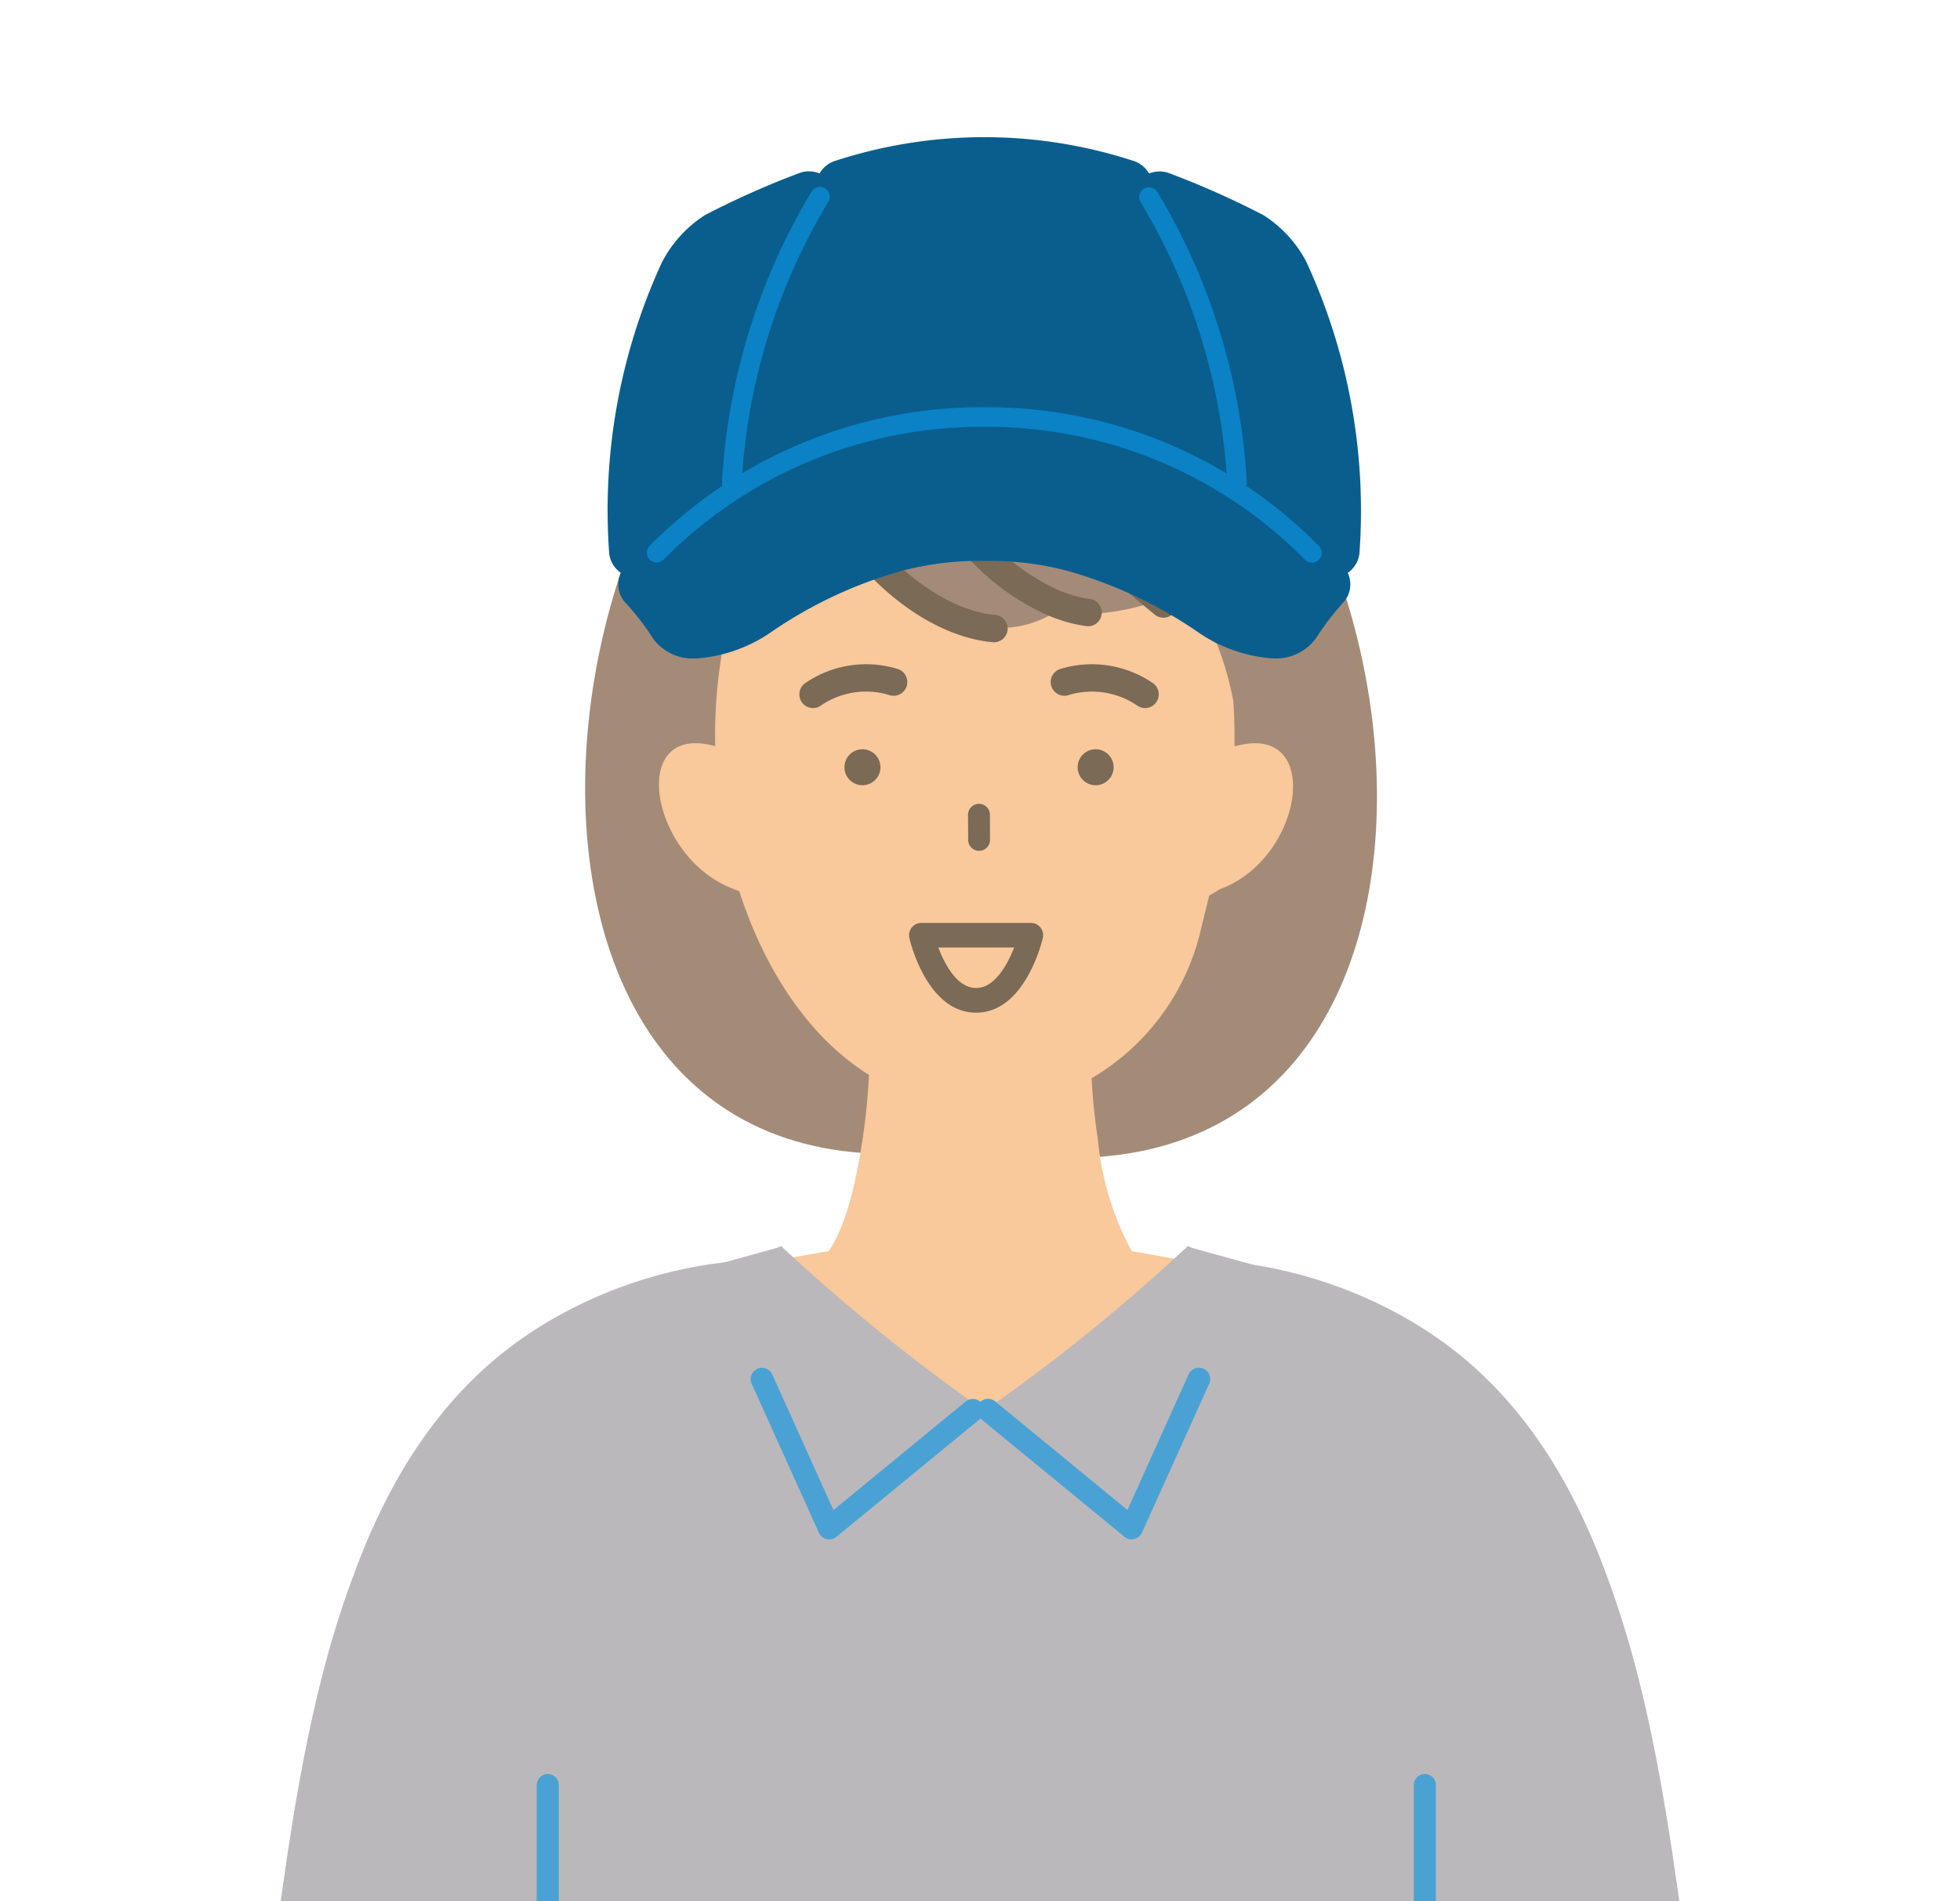
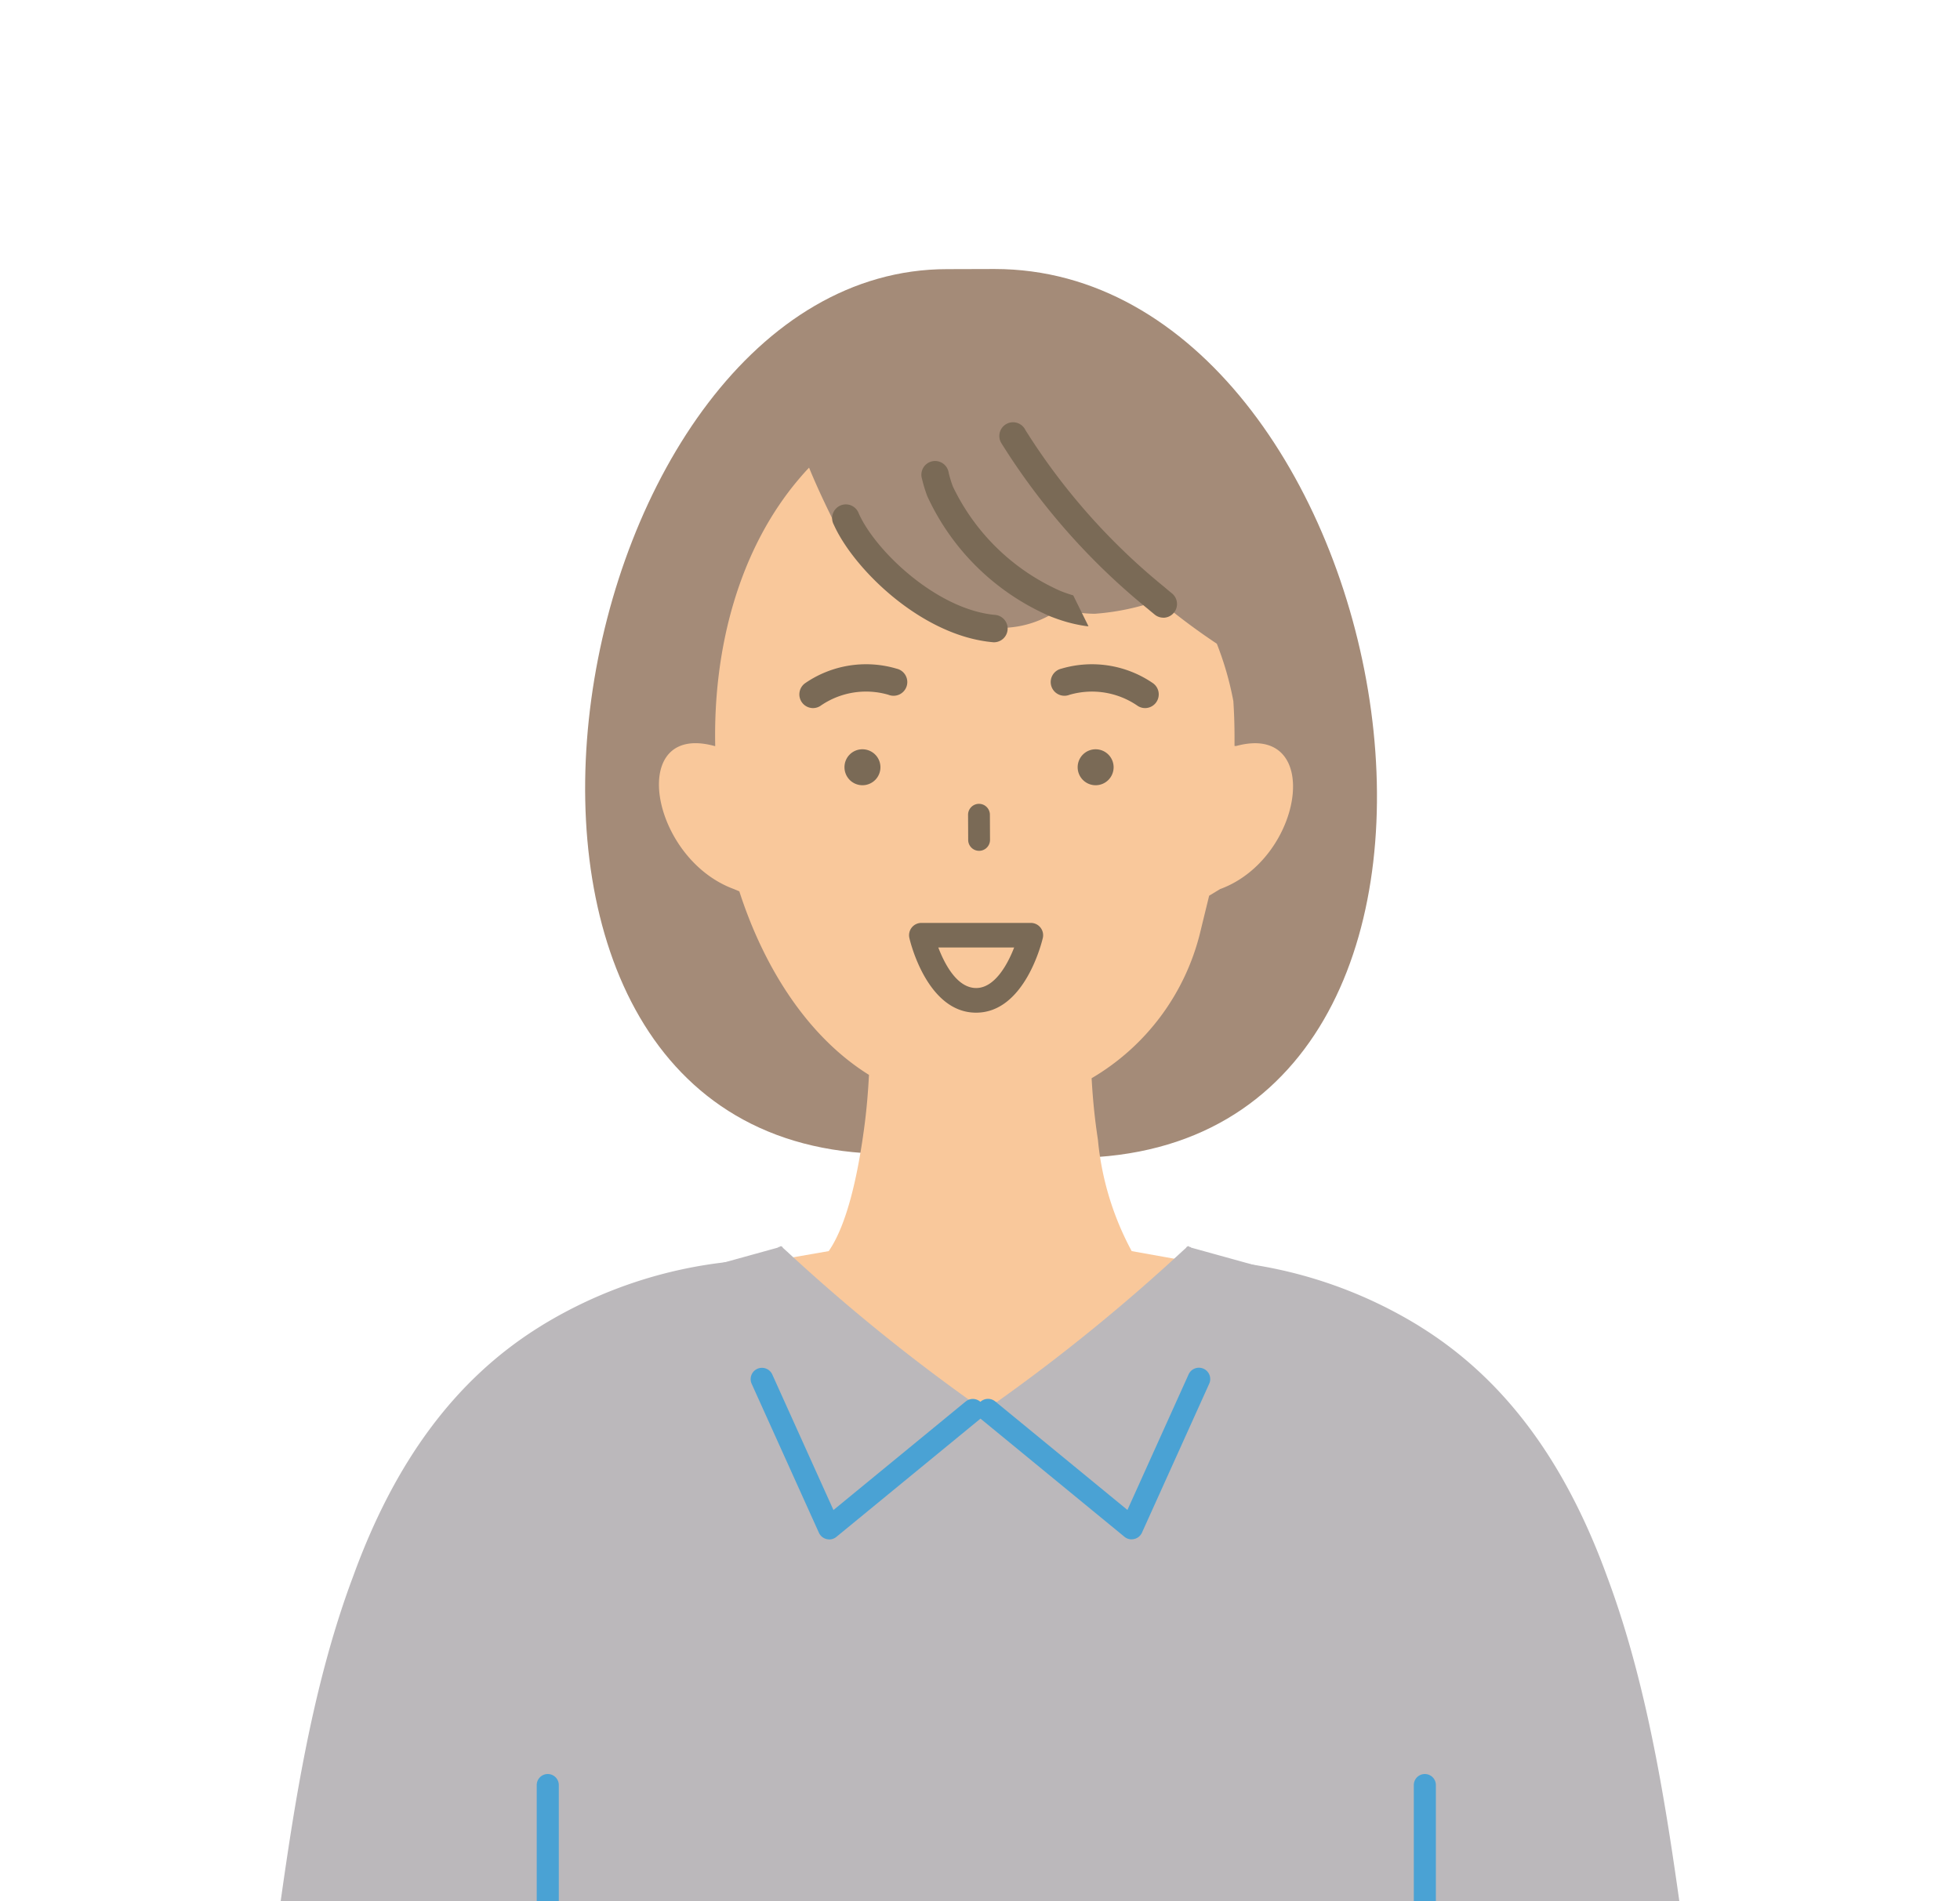
<svg xmlns="http://www.w3.org/2000/svg" width="100" height="97" viewBox="0 0 100 97">
  <defs>
    <style>.a{fill:#fff;stroke:#707070;}.b{fill:none;}.c{clip-path:url(#a);}.d{clip-path:url(#b);}.e{fill:#a48b78;}.f{fill:#f9c89b;}.g{fill:#7a6a56;}.h{fill:#bbb8bb;}.i{fill:#4aa2d4;}.j{clip-path:url(#c);}.k{fill:#095e8e;}.l{fill:#0a82c5;}.m{clip-path:url(#d);}</style>
    <clipPath id="a">
      <rect class="a" width="100" height="97" transform="translate(978 1030)" />
    </clipPath>
    <clipPath id="b">
      <rect class="b" width="72.346" height="113.03" />
    </clipPath>
    <clipPath id="c">
-       <rect class="b" width="38.436" height="26.597" />
-     </clipPath>
+       </clipPath>
    <clipPath id="d">
      <rect class="b" width="26.778" height="15.576" />
    </clipPath>
  </defs>
  <g transform="translate(-978 -1030)">
    <g class="c">
      <g transform="translate(991.827 1043.725)">
        <g class="d">
          <path class="e" d="M135.207,44.936c-.008.055-.018.113-.025.171-23.1-1.6-15.315-45.1,4.288-45.1L141.886,0c20.6,0,28.683,43.645,5.277,45.309-.019-.13-.039-.254-.056-.372Z" transform="translate(-104.972 0.001)" />
          <path class="f" d="M178.9,90.7h-.079c0-.143,0-.287,0-.432,0-.626-.02-1.247-.06-1.857a16,16,0,0,0-.843-2.928v0a33.58,33.58,0,0,1-2.811-2.089l-.152-.126a12.447,12.447,0,0,1-3.262.687,6.269,6.269,0,0,1-1.765-.264,5.16,5.16,0,0,1-2.723.975c-3.808.644-7.867-3.252-8.891-5.537-.066-.145-.687-1.37-1.2-2.63-.163.17-.321.347-.473.526-3.086,3.6-4.423,8.652-4.315,13.678h-.037c-4.476-1.226-3.278,5.736.993,7.3l.274.117c1.3,4.023,3.567,7.467,6.614,9.363-.038.749-.113,1.8-.276,2.936-.008.057-.018.117-.025.177-.277,1.914-.79,4.491-1.753,5.88l-4.031.7c.945,3.451,6.884,7.975,11.7,7.975s10.757-4.522,11.7-7.975l-3.91-.7a14.854,14.854,0,0,1-1.722-5.67c-.019-.135-.039-.264-.056-.386-.151-1.056-.227-2.033-.267-2.766a11.9,11.9,0,0,0,5.547-7.472c.054-.226.449-1.84.449-1.84l.557-.338c4.271-1.559,5.291-8.522.816-7.3" transform="translate(-129.662 -66.362)" />
          <path class="g" d="M289.091,69.319a.7.7,0,0,1-.441-.157l-.086-.071-.148-.122-.011-.009-.127-.107a34.185,34.185,0,0,1-7.439-8.417.7.7,0,1,1,1.214-.69,32.747,32.747,0,0,0,7.12,8.035l.116.1.012.01.157.13.075.061a.7.7,0,0,1-.442,1.239" transform="translate(-243.562 -51.526)" />
-           <path class="g" d="M259.137,82.763a.7.7,0,0,1-.094-.006,7.361,7.361,0,0,1-1.078-.231c-.264-.078-.516-.166-.774-.268a12.248,12.248,0,0,1-6.279-6.134,7.1,7.1,0,0,1-.269-.884.7.7,0,1,1,1.36-.314,5.733,5.733,0,0,0,.217.71,11.032,11.032,0,0,0,5.49,5.326c.216.086.429.16.649.225a5.95,5.95,0,0,0,.87.186.7.7,0,0,1-.092,1.39" transform="translate(-217.429 -64.532)" />
+           <path class="g" d="M259.137,82.763a.7.7,0,0,1-.094-.006,7.361,7.361,0,0,1-1.078-.231c-.264-.078-.516-.166-.774-.268a12.248,12.248,0,0,1-6.279-6.134,7.1,7.1,0,0,1-.269-.884.7.7,0,1,1,1.36-.314,5.733,5.733,0,0,0,.217.71,11.032,11.032,0,0,0,5.49,5.326c.216.086.429.16.649.225" transform="translate(-217.429 -64.532)" />
          <path class="g" d="M224.59,98.064l-.059,0c-3.653-.308-7.135-3.742-8.145-6a.7.7,0,1,1,1.274-.57c.871,1.944,4.026,4.928,6.988,5.177a.7.7,0,0,1-.058,1.393" transform="translate(-187.672 -79.017)" />
          <path class="f" d="M37.822,653.349h-.768L25.5,652.076l-.112,1.073,0,.063c-.159,5.934.693,16.692,1.543,24.781h0a.822.822,0,0,0,.909.73l1.354,0,3.2,0,5.475.007v-.815c0-.008-.034-18.189-.044-23.761Z" transform="translate(-22.005 -565.707)" />
          <path class="f" d="M438.046,652.076l-11.555,1.273h-.77l0,.813c-.01,5.572-.044,23.753-.044,23.761v.815l5.475-.007,3.2,0,1.354,0a.822.822,0,0,0,.908-.73h0c.85-8.089,1.7-18.846,1.543-24.781Z" transform="translate(-369.294 -565.707)" />
          <path class="h" d="M72.339,418.445q-.111-.789-.223-1.6c-.814-5.878-1.736-12.54-3.952-18.457-2.134-5.869-5.211-10.011-9.4-12.659l-.236-.149a22.947,22.947,0,0,0-9.725-3.261.826.826,0,0,0-.092-.005h-.887a.814.814,0,0,0-.784.592c-.99,3.5-7.159,7.078-10.861,7.1-3.712-.023-9.882-3.605-10.871-7.1a.814.814,0,0,0-.783-.592h-.888a.826.826,0,0,0-.092.005,22.937,22.937,0,0,0-9.717,3.256l-.236.148c-4.2,2.654-7.274,6.8-9.4,12.658C1.966,404.3,1.044,410.967.231,416.845q-.112.811-.223,1.6a.814.814,0,0,0,.718.923l2.916.32a.8.8,0,0,0,.179.1.813.813,0,0,0,.616-.009l9.858,1.086.032,17.083v5.932a.87.87,0,0,0,.25.589.814.814,0,0,0,.576.239l21.022-.006,21.023.006h0a.843.843,0,0,0,.825-.827v-5.931l.032-17.085,9.858-1.086a.819.819,0,0,0,.617.006.8.8,0,0,0,.174-.094l2.92-.32a.814.814,0,0,0,.718-.923" transform="translate(0 -331.676)" />
          <path class="i" d="M440.767,591.849a.563.563,0,0,1-.563-.563V580.367a.563.563,0,0,1,1.126,0v10.919a.563.563,0,0,1-.563.563" transform="translate(-381.898 -503.008)" />
          <path class="i" d="M102.919,591.849a.563.563,0,0,1-.563-.563V580.367a.563.563,0,0,1,1.126,0v10.919a.563.563,0,0,1-.563.563" transform="translate(-88.799 -503.008)" />
          <path class="g" d="M249.167,256.5c-2.5,0-3.368-3.655-3.4-3.811a.628.628,0,0,1,.612-.769h5.584a.628.628,0,0,1,.612.769c-.036.156-.907,3.811-3.4,3.811m-1.932-3.324c.32.84.956,2.067,1.932,2.067.929,0,1.59-1.168,1.937-2.067Z" transform="translate(-213.197 -218.553)" />
          <path class="g" d="M269.063,208.45a.558.558,0,0,1-.558-.556l-.006-1.281a.559.559,0,0,1,.556-.561h0a.558.558,0,0,1,.558.556l.006,1.281a.558.558,0,0,1-.556.561Z" transform="translate(-232.935 -178.761)" />
          <path class="g" d="M311.644,185.033a.917.917,0,1,1-.917.917.915.915,0,0,1,.917-.917" transform="translate(-269.571 -160.525)" />
          <path class="g" d="M221.822,185.033a.917.917,0,1,1-.917.917.911.911,0,0,1,.917-.917" transform="translate(-191.646 -160.525)" />
          <path class="g" d="M204.191,154.446a.7.7,0,0,1-.371-1.29,5.483,5.483,0,0,1,4.64-.721.7.7,0,1,1-.417,1.332,4.077,4.077,0,0,0-3.483.573.7.7,0,0,1-.369.106" transform="translate(-176.54 -132.04)" />
          <path class="g" d="M305.493,154.449a.7.7,0,0,1-.369-.106,4.1,4.1,0,0,0-3.491-.572.7.7,0,1,1-.415-1.333,5.5,5.5,0,0,1,4.646.721.7.7,0,0,1-.37,1.29" transform="translate(-260.895 -132.043)" />
          <path class="h" d="M183.95,384.063a30.057,30.057,0,0,0-.709-5.3,17.691,17.691,0,0,0-.707-2.314l-.109-.024c-.037.035-.085.079-.141.128a96.483,96.483,0,0,1-9.57,7.793h-1.339a94.91,94.91,0,0,1-9.427-7.664l-.21-.19-.055-.074-.021.006-.036-.033-.07.059,0,0-5.24,1.451,1.5,3.7,2.721-.843c-.14,1.071-.227,2.221-.266,3.439-.3,9.383,2.252,22.776,5.664,34.833l12.121.2c3.725-12,6.412-25.493,5.9-35.175" transform="translate(-135.612 -326.538)" />
          <path class="h" d="M184.314,384.063a30.056,30.056,0,0,1,.709-5.3,17.7,17.7,0,0,1,.706-2.314l.109-.024c.037.035.085.079.141.128a96.488,96.488,0,0,0,9.57,7.793h1.339a94.909,94.909,0,0,0,9.427-7.664l.21-.19.055-.074.021.006.036-.033.07.059,0,0,5.24,1.451-1.5,3.7-2.721-.843c.14,1.071.227,2.221.266,3.439.3,9.383-2.252,22.776-5.664,34.833l-12.121.2c-3.725-12-6.412-25.493-5.9-35.175" transform="translate(-159.846 -326.538)" />
          <path class="i" d="M188.764,432.048a.605.605,0,0,1-.131-.015.579.579,0,0,1-.395-.325l-3.431-7.6a.577.577,0,0,1,1.052-.475l3.121,6.917,6.745-5.537a.577.577,0,1,1,.733.892l-7.328,6.014a.576.576,0,0,1-.366.132" transform="translate(-160.284 -367.224)" />
          <path class="i" d="M279.752,432.049a.58.58,0,0,1-.366-.131l-7.328-6.015a.577.577,0,0,1,.733-.893l6.745,5.537,3.121-6.917a.577.577,0,0,1,1.052.475l-3.431,7.6a.577.577,0,0,1-.395.325.6.6,0,0,1-.132.015" transform="translate(-235.841 -367.226)" />
        </g>
      </g>
    </g>
    <g transform="translate(1009 1037)">
      <g class="j" transform="translate(0 0)">
        <path class="k" d="M35.92,6.4a6.255,6.255,0,0,0-2.063-2.3,1.516,1.516,0,0,0-.2-.122,44.453,44.453,0,0,0-4.727-2.1,1.414,1.414,0,0,0-1.551.379A1.375,1.375,0,0,0,27.2,3.819a31.285,31.285,0,0,1,3.363,10.008,23.411,23.411,0,0,1,.264,3.6,1.383,1.383,0,0,0,.714,1.213,23.038,23.038,0,0,1,4.713,3.484,1.415,1.415,0,0,0,1.477.3,1.387,1.387,0,0,0,.9-1.2A30.307,30.307,0,0,0,35.92,6.4" transform="translate(-0.268 -0.038)" />
        <path class="k" d="M9.769,1.873a44.294,44.294,0,0,0-4.725,2.1,1.239,1.239,0,0,0-.121.069A6.294,6.294,0,0,0,2.754,6.459,30.265,30.265,0,0,0,.077,21.223a1.388,1.388,0,0,0,.9,1.2,1.415,1.415,0,0,0,1.477-.3A23.038,23.038,0,0,1,7.1,18.673,1.383,1.383,0,0,0,7.878,17.5a1.026,1.026,0,0,0,0-.111,23.388,23.388,0,0,1,.264-3.56A31.28,31.28,0,0,1,11.508,3.82a1.374,1.374,0,0,0-.187-1.569,1.413,1.413,0,0,0-1.551-.379" transform="translate(0 -0.038)" />
        <path class="k" d="M27.673,1.829a1.4,1.4,0,0,0-.773-.617,24.541,24.541,0,0,0-15.237,0,1.4,1.4,0,0,0-.773.617A32.542,32.542,0,0,0,6.394,16.662a1.384,1.384,0,0,0,.627,1.229,1.417,1.417,0,0,0,1.389.089,24.915,24.915,0,0,1,21.74,0,1.406,1.406,0,0,0,.614.141c.037,0,.072,0,.108,0a1.393,1.393,0,0,0,1.3-1.455,32.544,32.544,0,0,0-4.5-14.833" transform="translate(-0.063 0)" />
        <path class="k" d="M37.5,22.169a25.431,25.431,0,0,0-18.27-7.579A25.553,25.553,0,0,0,.947,22.166a1.375,1.375,0,0,0-.03,1.9A12.87,12.87,0,0,1,2.29,25.842l.018.027a2.5,2.5,0,0,0,2.2,1.04c.04,0,.08,0,.121-.006a7.662,7.662,0,0,0,3.742-1.353,22.437,22.437,0,0,1,6.606-3.1,15.673,15.673,0,0,1,4.283-.518,15.529,15.529,0,0,1,4.216.512,22.436,22.436,0,0,1,6.618,3.1A7.658,7.658,0,0,0,33.842,26.9q.059.006.119.006a2.511,2.511,0,0,0,2.213-1.068,13.3,13.3,0,0,1,1.365-1.78,1.376,1.376,0,0,0-.035-1.893" transform="translate(-0.005 -0.312)" />
-         <path class="l" d="M35.961,22.021a.5.5,0,0,1-.357-.15,22.767,22.767,0,0,0-16.349-6.781h-.006A22.823,22.823,0,0,0,2.881,21.868a.5.5,0,0,1-.714-.7,23.829,23.829,0,0,1,17.084-7.079,23.77,23.77,0,0,1,17.067,7.082.5.5,0,0,1-.357.85Z" transform="translate(-0.025 -0.312)" />
        <g transform="translate(5.836 2.545)">
          <g class="m" transform="translate(0 0)">
-             <path class="l" d="M26.278,15.592a.5.5,0,0,1-.5-.473A31.246,31.246,0,0,0,21.35.762a.5.5,0,0,1,.856-.516,32.25,32.25,0,0,1,4.571,14.819.5.5,0,0,1-.472.527Z" transform="translate(0 -0.008)" />
            <path class="l" d="M.5,15.588H.473A.5.5,0,0,1,0,15.061,32.257,32.257,0,0,1,4.568.242a.5.5,0,1,1,.857.516A31.253,31.253,0,0,0,1,15.116.5.5,0,0,1,.5,15.588Z" transform="translate(0 -0.008)" />
          </g>
        </g>
      </g>
    </g>
  </g>
</svg>